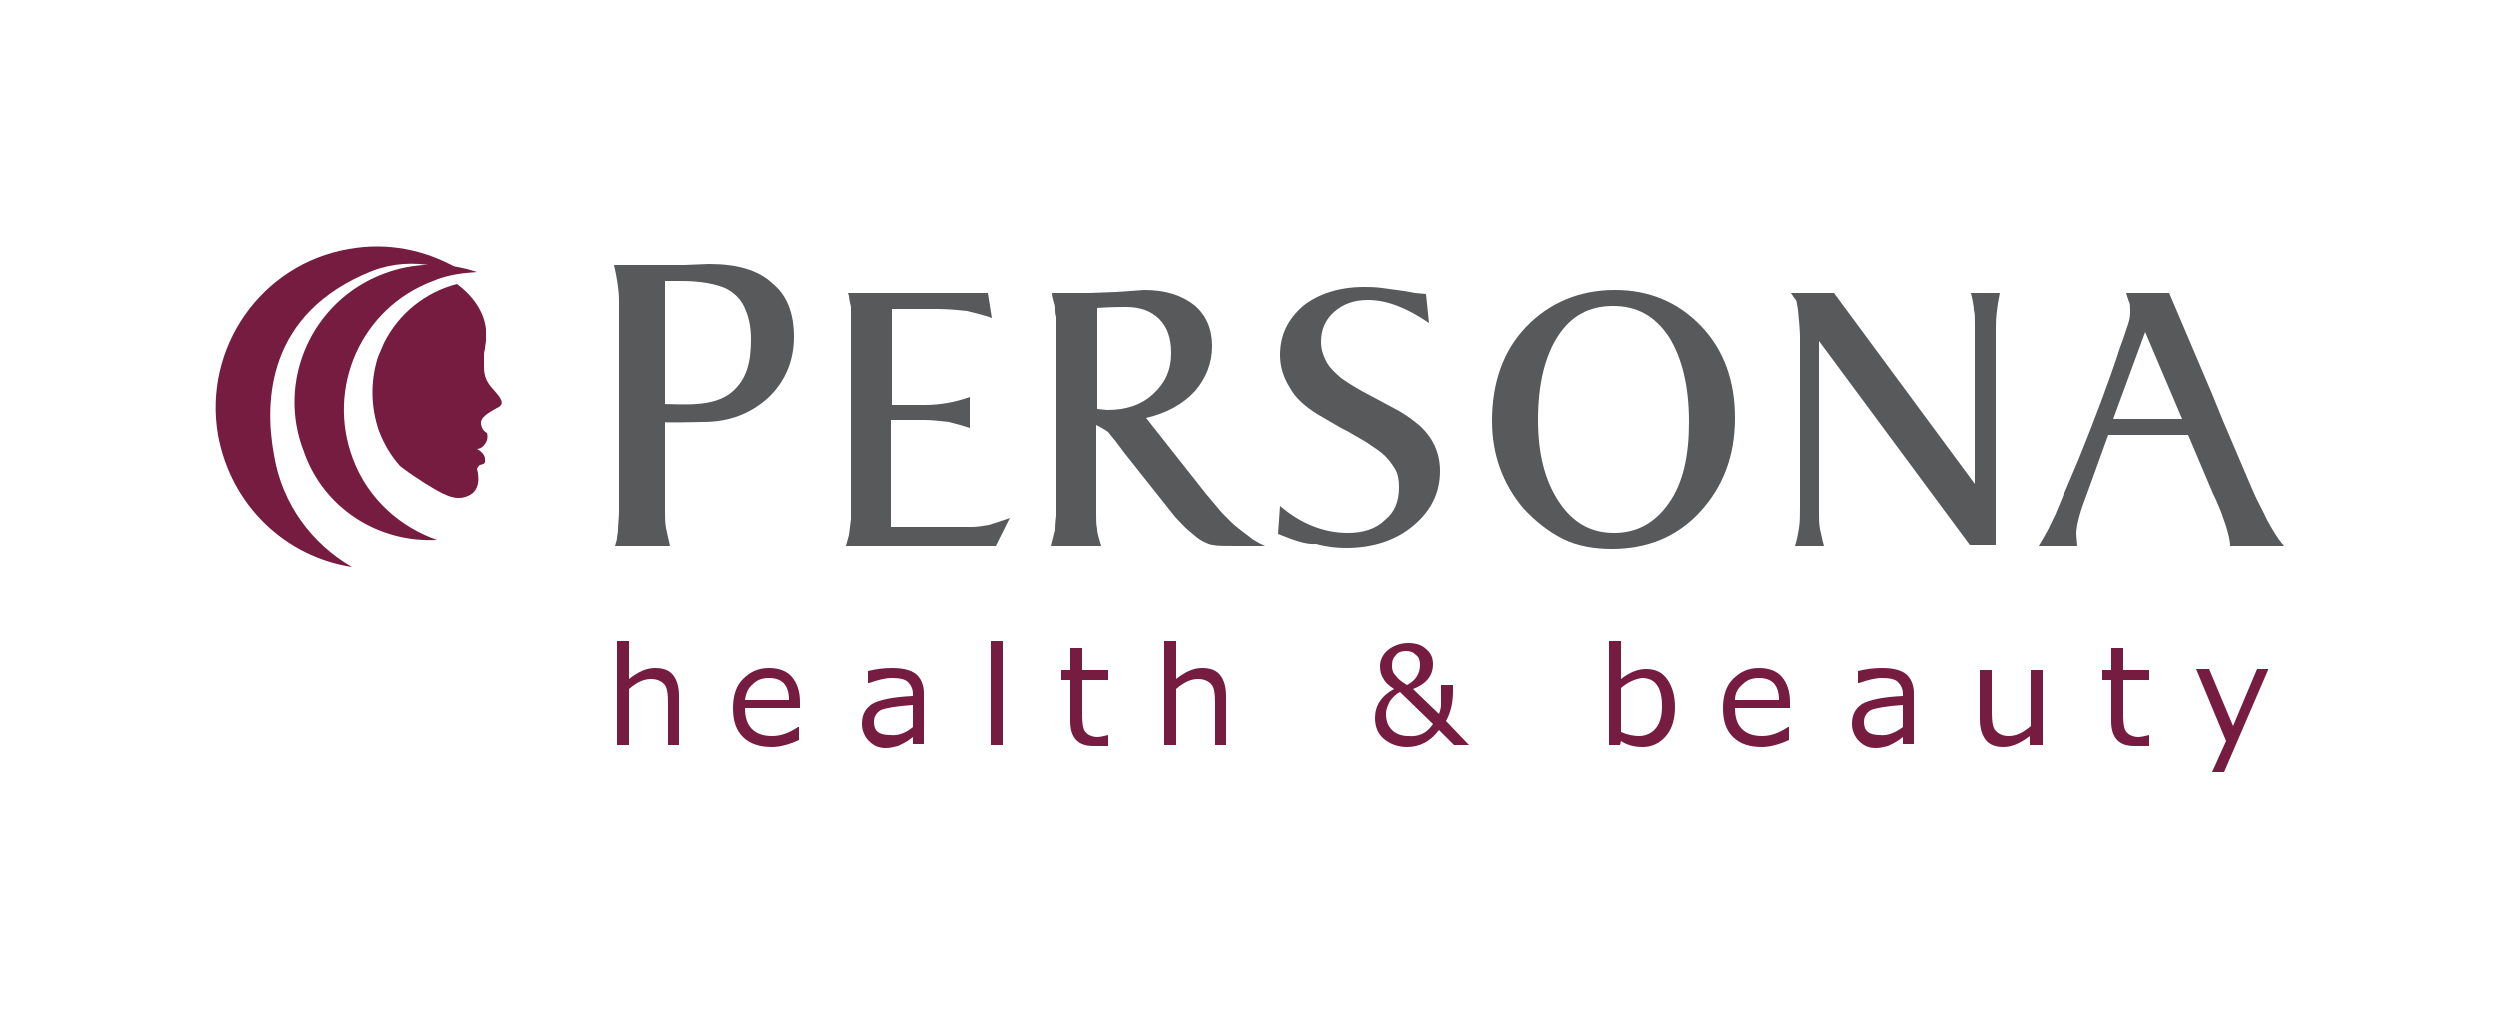
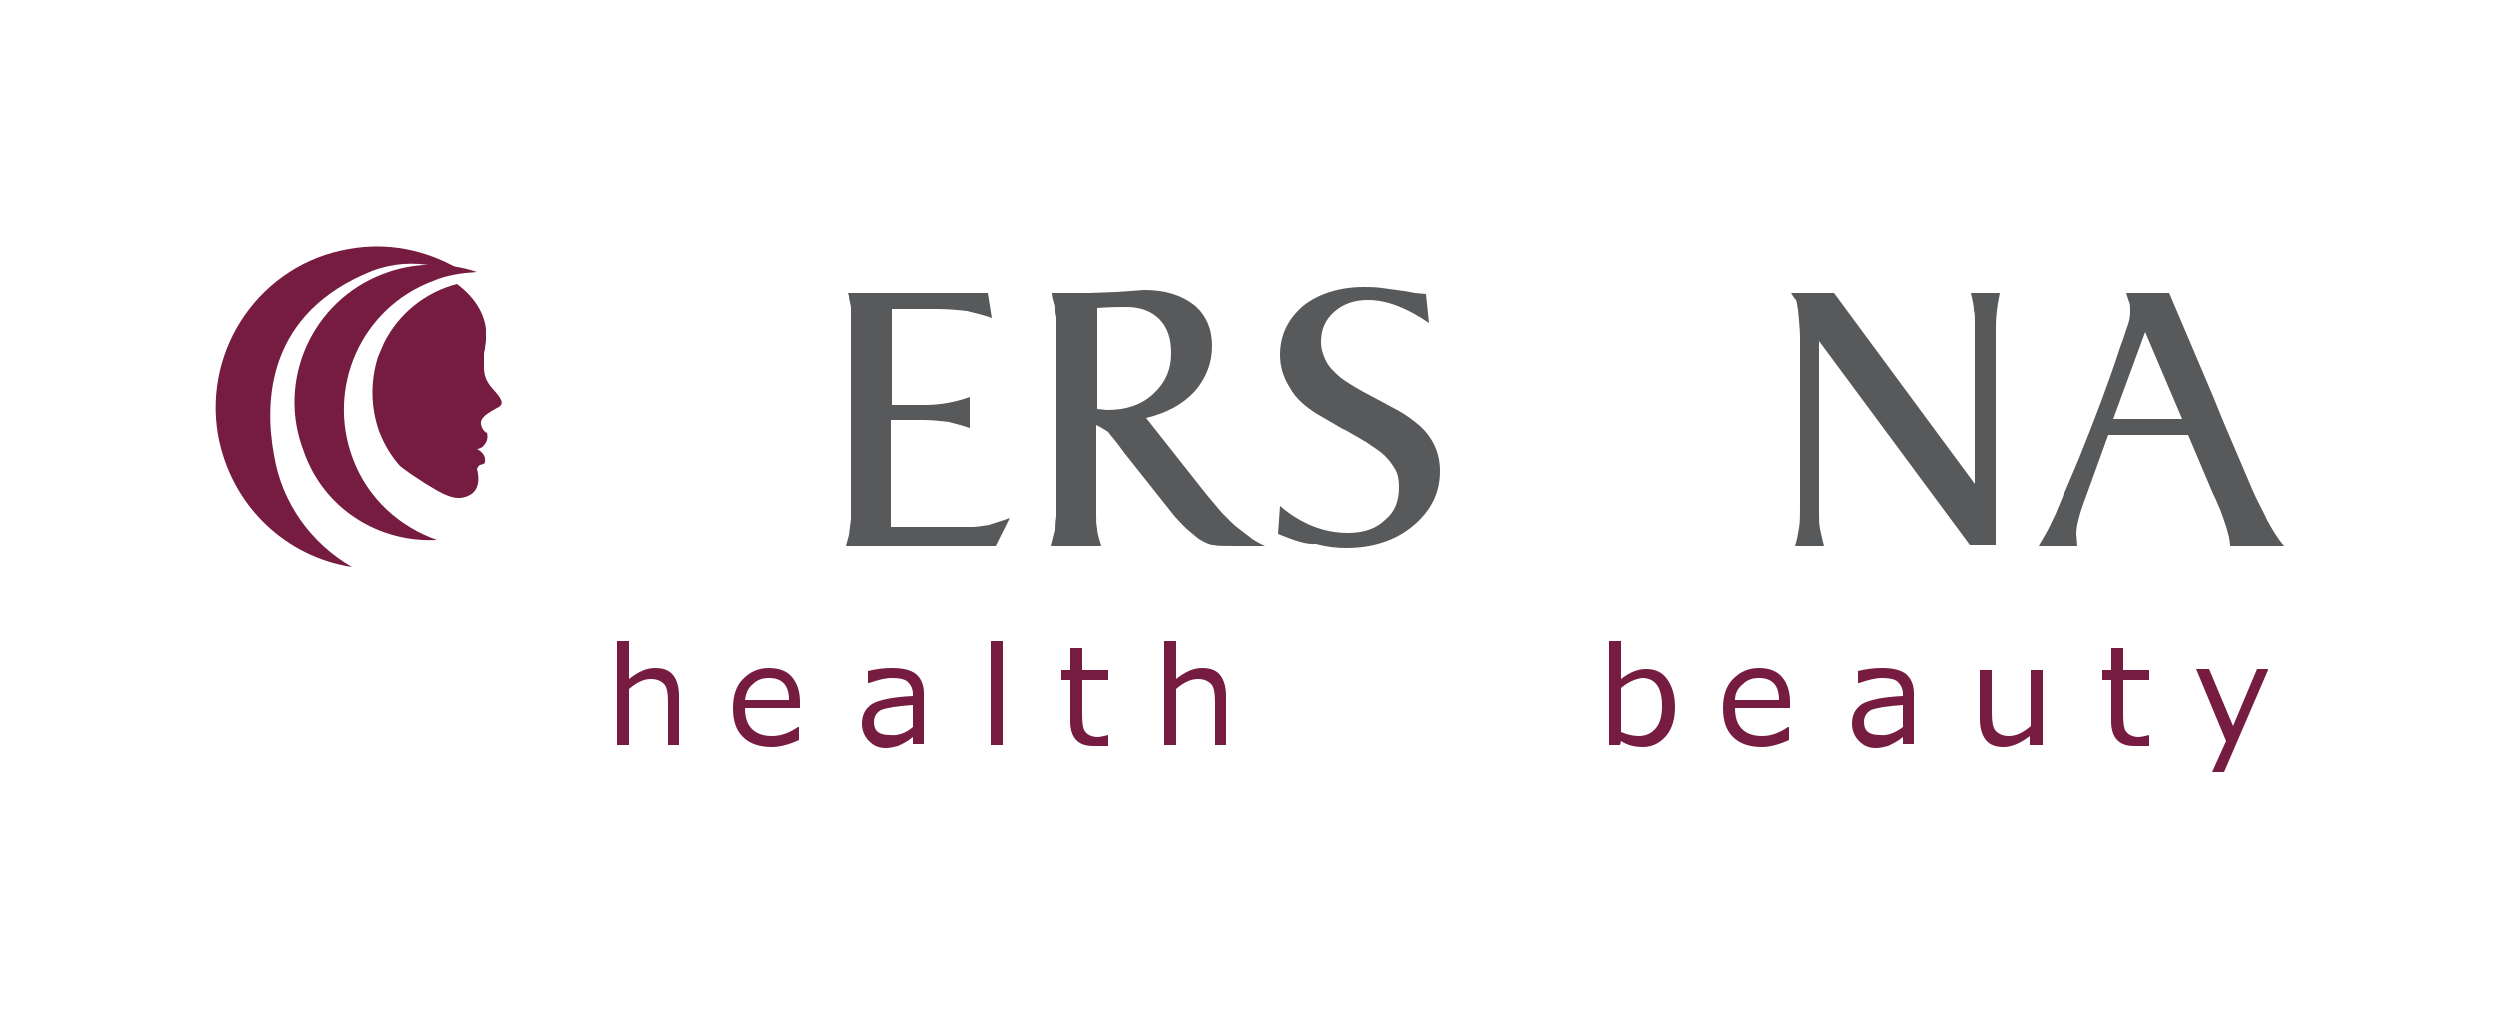
<svg xmlns="http://www.w3.org/2000/svg" version="1.1" id="Layer_1" x="0px" y="0px" viewBox="0 0 250 102" style="enable-background:new 0 0 250 102;" xml:space="preserve">
  <style type="text/css">
	.st0{fill:#761C40;}
	.st1{fill:#58595B;}
</style>
  <g>
    <path class="st0" d="M49.2,38.8c-0.6-0.7-0.8-1.3-0.8-2.1c0-0.3,0-0.6,0-0.9c0-0.1,0-0.1,0-0.2c0-0.2,0-0.4,0.1-0.7   c0-0.3,0.1-0.6,0.1-0.9c0-0.4,0-0.7,0-1.1c-0.2-1.8-1.4-3.4-2.9-4.5c0,0,0,0,0,0c-3.1,0.8-5.8,2.9-7.3,5.9   c-0.2,0.5-0.4,0.9-0.6,1.4c-0.8,2.5-0.7,5.1,0.1,7.4c0.5,1.3,1.2,2.5,2.1,3.5c0.5,0.4,1.2,0.9,2,1.4c0.4,0.3,0.8,0.5,1.1,0.7   c1.8,1.1,2.8,1.4,3.9,0.8c1.3-0.7,0.7-2.6,0.7-2.6s0.1-0.3,0.3-0.4c0.2-0.1,0.6,0,0.5-0.6c0-0.6-0.8-1-0.8-1s0.5,0,0.8-0.5   c0.4-0.5,0.2-1.1,0.2-1.1s-0.5-0.2-0.6-0.9c-0.1-0.7,0.9-1.2,1.6-1.6C50.6,40.4,50.1,39.8,49.2,38.8" />
    <path class="st0" d="M35.2,56.7c-4-2.3-7-6.3-7.8-11.2c-1-5.4-0.7-14.2,9.8-18.4c2.1-0.8,4.2-0.9,6.2-0.5c0.8,0,1.5,0.1,2.3,0.2   c-3.2-1.8-6.9-2.6-10.8-1.9c-8.8,1.5-14.6,9.9-13.1,18.6C23.1,50.6,28.6,55.7,35.2,56.7" />
    <path class="st0" d="M43.7,54c-3.7-1.3-6.9-4.1-8.4-8.1c-2.7-7.1,0.8-15.1,8-17.8c1.4-0.6,2.9-0.8,4.4-0.9c-3-1-6.3-1-9.4,0.2   c-7.1,2.7-10.7,10.7-7.9,17.8C32.4,50.9,37.9,54.3,43.7,54" />
-     <path class="st1" d="M61.5,54.6c0.1-0.4,0.2-0.6,0.2-0.8c0-0.2,0.1-0.5,0.1-0.9c0-0.4,0.1-1.1,0.1-1.9c0-0.8,0-1.4,0-1.6v-0.5V32.4   v-0.5v-0.7v-1.1c0-1.1-0.2-2.3-0.5-3.6h3.3h3.7l2.5-0.1c2.8,0,4.9,0.6,6.3,1.9c1.5,1.2,2.2,3,2.2,5.4c0,2.4-0.9,4.5-2.6,6.1   c-1.8,1.6-3.9,2.4-6.5,2.4c-0.7,0-3.6,0.1-4.1,0c-0.5-0.1,0-0.3,0-0.6L66,40.4c2.2,0,5.3,0.4,7.2-1.2c1.5-1.3,1.9-3,1.9-5.3   c0-1.1-0.2-2.1-0.5-2.8c-0.4-1.1-1.1-1.8-2.1-2.3c-1-0.4-2.4-0.7-4.4-0.7h-1.6v20.6v0.5v0.6V51c0,0.7,0,1.3,0.1,1.8   c0.1,0.4,0.2,1,0.4,1.8H61.5z" />
    <path class="st1" d="M84.6,54.6l0.3-1.1l0.2-1.6v-1.6V32.7v-0.5c0-0.8,0-1.3,0-1.5c-0.1-0.5-0.2-0.8-0.2-1.1l-0.1-0.3h14l0.4,2.5   c-0.8-0.3-1.7-0.5-2.5-0.7c-0.9-0.1-1.9-0.2-3-0.2h-4.5v9.6h3.3c1.6,0,3.1-0.3,4.5-0.8v3.1c-0.6-0.2-1.3-0.4-2.1-0.6   C94,42.1,93.2,42,92.4,42h-3.3v10.7h5.6h2.5c0.5,0,1.1-0.1,1.7-0.2c0.6-0.2,1.3-0.4,2.1-0.7l-1.4,2.8H84.6z" />
    <path class="st1" d="M105.2,29.3h3.7l2.7-0.1l2.8-0.2c2.1,0,3.7,0.5,5,1.5c1.2,1,1.8,2.4,1.8,4.1c0,1.7-0.6,3.2-1.7,4.5   c-1.2,1.3-2.8,2.2-4.9,2.7l6,7.6l1.6,1.9c0.3,0.3,0.6,0.6,0.9,0.9c0.5,0.5,1.1,0.9,1.6,1.3c0.1,0.1,0.3,0.2,0.5,0.4   c0.2,0.1,0.6,0.4,1.3,0.7h-2.9c-1.2,0-1.9,0-2.3-0.1c-0.3,0-0.7-0.2-1.1-0.4c-0.4-0.2-0.8-0.6-1.3-1c-0.5-0.4-0.9-0.9-1.4-1.4   l-5-6.3l-0.9-1.2c-0.3-0.4-0.6-0.7-0.8-1c-0.3-0.2-0.6-0.4-1.2-0.7v6.9v0.5v0.8v0.7c0,0.6,0,1,0.1,1.5c0,0.4,0.2,1,0.4,1.7h-5   l0.4-1.6c0-0.2,0-0.7,0.1-1.4c0-0.7,0-1.2,0-1.6v-0.1v-0.5V34.6v-0.5v-0.9v-0.5v-1c-0.1-0.3-0.1-0.6-0.1-0.7c0-0.2,0-0.5-0.1-0.7   C105.3,29.9,105.2,29.6,105.2,29.3 M109.7,30.8v10.1l1,0.1c1.9,0,3.4-0.5,4.6-1.6c1.2-1.1,1.8-2.4,1.8-4.1c0-1.5-0.4-2.6-1.2-3.4   c-0.8-0.8-1.9-1.2-3.3-1.2C111.9,30.7,111,30.7,109.7,30.8" />
    <path class="st1" d="M127.8,53.4l0.2-2.8c2.1,1.8,4.4,2.7,6.8,2.7c1.5,0,2.8-0.4,3.7-1.3c1-0.8,1.4-1.9,1.4-3.3   c0-0.7-0.1-1.3-0.4-1.8c-0.3-0.5-0.6-0.9-1-1.3c-0.4-0.4-1-0.8-1.9-1.4l-1.9-1.1l-0.6-0.3l-2.4-1.4c-1.1-0.7-2.1-1.5-2.7-2.6   c-0.7-1.1-1-2.2-1-3.3c0-2,0.8-3.6,2.3-4.9c1.5-1.2,3.6-1.9,6.1-1.9c0.5,0,1.1,0,1.8,0.1c0.8,0.1,1.5,0.2,2.2,0.3l1.1,0.2l1.1,0.1   l0.3,2.9c-2.2-1.5-4.2-2.3-6.1-2.3c-1.4,0-2.5,0.4-3.4,1.2c-0.9,0.8-1.3,1.8-1.3,3c0,0.7,0.2,1.3,0.5,1.9c0.3,0.6,0.8,1.1,1.5,1.7   c0.7,0.5,1.8,1.2,3.2,1.9l2.6,1.4c0.7,0.4,1.4,0.9,2.1,1.5c1.3,1.2,2,2.7,2,4.5c0,2.2-0.9,4-2.7,5.5c-1.8,1.5-4.1,2.2-6.7,2.2   c-0.9,0-1.9-0.1-3-0.4C130.6,54.5,129.3,54,127.8,53.4" />
-     <path class="st1" d="M149.2,42.1c0-3.8,1.1-7,3.4-9.4c2.3-2.4,5.3-3.7,8.9-3.7c3.4,0,6.3,1.2,8.6,3.6c2.3,2.4,3.4,5.5,3.4,9.2   c0,3.8-1.2,6.9-3.5,9.4c-2.3,2.5-5.3,3.7-8.8,3.7c-1.8,0-3.5-0.3-4.9-1c-1.4-0.7-2.7-1.7-4-3.1C150.3,48.4,149.2,45.5,149.2,42.1    M161.3,30.6c-2.4,0-4.2,1-5.5,3c-1.3,2-2,4.8-2,8.4c0,3.4,0.7,6.1,2.1,8.2c1.4,2.1,3.2,3.1,5.5,3.1c2.3,0,4.1-1,5.5-3   c1.4-2,2-4.7,2-8.1c0-3.6-0.7-6.4-2-8.5C165.5,31.6,163.7,30.6,161.3,30.6" />
    <path class="st1" d="M179.1,29.3l4.3,0l14.1,19.1V34.5V34v-0.5v-1c0-0.7,0-1.2-0.1-1.5c0-0.3-0.1-0.9-0.3-1.7h2.9   c-0.3,1.4-0.4,2.5-0.4,3.3V34v0.5v20H197l-15.1-20.4v15.2v0.5v0.5v1.1c0,0.5,0,1,0.1,1.5c0.1,0.4,0.2,1,0.4,1.7h-2.9   c0.2-0.6,0.3-1.2,0.4-1.8c0.1-0.6,0.1-1.3,0.1-2.2v-0.7v-0.5V34.2v-0.5c0-0.7-0.1-1.6-0.2-2.7c-0.1-0.5-0.1-0.8-0.2-1   C179.4,29.8,179.3,29.6,179.1,29.3" />
    <path class="st1" d="M203.9,54.6c0.2-0.3,0.4-0.7,0.7-1.2c0.3-0.5,0.6-1.2,1-2c0.1-0.3,0.3-0.7,0.5-1.2c0.1-0.3,0.3-0.6,0.3-0.9   l1.4-3.3c1.7-4.2,3.1-7.9,4.2-11.3c0.4-1,0.6-1.8,0.8-2.3c0.2-0.6,0.2-1,0.2-1.4c0-0.3,0-0.6-0.1-0.8c-0.1-0.2-0.2-0.6-0.3-0.9h4.3   l4.3,10.1l1.1,2.7l2.9,6.8c0.5,1.2,1.1,2.2,1.5,3.1c0.5,0.9,1,1.8,1.7,2.6H223c0-0.4-0.1-0.7-0.1-0.8c0-0.1-0.1-0.4-0.2-0.8   c-0.1-0.4-0.3-0.9-0.5-1.5c-0.2-0.6-0.5-1.2-0.7-1.7l-0.1-0.2l-0.1-0.2l-2.5-5.9h-8l-2.1,5.8c-0.7,1.8-1.1,3.2-1.1,4.1l0.1,1.2   H203.9z M214.5,33.2l-3.2,8.7l6.9,0L214.5,33.2z" />
    <g>
      <path class="st0" d="M68,74.5h-1.2v-4.2c0-1-0.1-1.6-0.4-1.9c-0.3-0.3-0.7-0.5-1.3-0.5c-0.7,0-1.4,0.3-2.2,1v5.6h-1.2V64.1h1.2    v3.8c0.9-0.7,1.7-1.1,2.6-1.1c0.8,0,1.4,0.2,1.8,0.7c0.4,0.5,0.6,1.2,0.6,2.1V74.5z" />
    </g>
    <g>
      <path class="st0" d="M77.2,74.7c-1.2,0-2.2-0.3-2.9-1c-0.7-0.7-1-1.6-1-2.9c0-1.2,0.3-2.2,1-2.9c0.7-0.7,1.5-1.1,2.6-1.1    c1,0,1.8,0.3,2.3,0.9c0.5,0.6,0.8,1.4,0.8,2.5v0.6h-5.5c0,0.9,0.2,1.6,0.7,2.1c0.5,0.5,1.2,0.7,2,0.7c0.9,0,1.7-0.3,2.6-0.9h0.1    V74C78.8,74.5,77.9,74.7,77.2,74.7z M74.5,70h4.4c0-1.5-0.7-2.2-2-2.2c-0.7,0-1.2,0.2-1.6,0.6C74.8,68.8,74.6,69.3,74.5,70z" />
    </g>
    <g>
      <path class="st0" d="M91.3,74.5v-0.8c-0.6,0.5-1.1,0.7-1.5,0.9c-0.4,0.1-0.8,0.2-1.2,0.2c-0.7,0-1.2-0.2-1.7-0.7    c-0.4-0.4-0.7-1-0.7-1.7c0-0.9,0.3-1.5,1-2c0.7-0.4,2-0.7,4.1-0.8v-0.2c0-0.5-0.2-0.9-0.5-1.2c-0.3-0.3-0.9-0.4-1.6-0.4    c-0.7,0-1.4,0.2-2.3,0.5h-0.1v-1.2c0.8-0.2,1.6-0.3,2.4-0.3c1.1,0,1.9,0.2,2.4,0.6c0.5,0.4,0.8,1.1,0.8,1.9v5.1H91.3z M91.3,72.7    v-2.2c-1.6,0.1-2.7,0.3-3.2,0.5c-0.5,0.3-0.7,0.7-0.7,1.2c0,0.9,0.5,1.3,1.6,1.3C89.8,73.6,90.6,73.3,91.3,72.7z" />
    </g>
    <g>
      <path class="st0" d="M100.3,74.5h-1.2V64.1h1.2V74.5z" />
    </g>
    <g>
      <path class="st0" d="M109.3,74.6c-1.5,0-2.3-0.8-2.3-2.5V68h-0.9v-1h0.9v-2.2h1.2V67h2.6v1h-2.6v3.5c0,0.8,0.1,1.3,0.2,1.5    c0.1,0.2,0.3,0.4,0.5,0.5c0.2,0.1,0.5,0.2,0.8,0.2c0.3,0,0.7-0.1,1.1-0.2h0v1.1C110.3,74.6,109.8,74.6,109.3,74.6z" />
    </g>
    <g>
      <path class="st0" d="M122.7,74.5h-1.2v-4.2c0-1-0.1-1.6-0.4-1.9c-0.3-0.3-0.7-0.5-1.3-0.5c-0.7,0-1.4,0.3-2.2,1v5.6h-1.2V64.1h1.2    v3.8c0.9-0.7,1.7-1.1,2.6-1.1c0.8,0,1.4,0.2,1.8,0.7c0.4,0.5,0.6,1.2,0.6,2.1V74.5z" />
    </g>
    <g>
-       <path class="st0" d="M146.9,74.5h-1.5l-1.5-1.5c-0.9,1.2-2,1.7-3.2,1.7c-0.9,0-1.7-0.3-2.3-0.8c-0.6-0.5-0.9-1.2-0.9-2.1    c0-1.2,0.6-2.2,1.9-2.9c-0.6-0.4-0.9-0.7-1.1-1.1c-0.2-0.3-0.3-0.7-0.3-1.2c0-0.6,0.3-1.2,0.8-1.6c0.5-0.4,1.2-0.7,2-0.7    c0.8,0,1.4,0.2,1.8,0.6c0.5,0.4,0.7,0.9,0.7,1.5c0,1.2-0.7,2-2,2.5l2.6,2.5c0.1-0.3,0.2-0.6,0.2-0.9c0-0.3,0-1,0-2h1.2v0.6    c0,1.1-0.2,2.1-0.7,3L146.9,74.5z M143.3,72.4l-3.3-3.2c-0.4,0.2-0.7,0.5-1,0.9c-0.2,0.4-0.4,0.8-0.4,1.3c0,0.7,0.2,1.2,0.6,1.6    c0.4,0.4,1,0.6,1.6,0.6C141.9,73.7,142.7,73.3,143.3,72.4z M142,66.5c0-0.4-0.1-0.8-0.4-1c-0.3-0.3-0.6-0.4-1-0.4    c-0.4,0-0.8,0.1-1,0.4c-0.3,0.3-0.4,0.6-0.4,1.1c0,0.4,0.1,0.7,0.4,1c0.2,0.3,0.6,0.6,1.1,0.9C141.5,68.1,142,67.4,142,66.5z" />
-     </g>
+       </g>
    <g>
      <path class="st0" d="M162.1,74.1l-0.1,0.4h-1.1V64.1h1.2v3.8c0.9-0.7,1.7-1,2.5-1c0.9,0,1.6,0.3,2.1,1c0.5,0.7,0.8,1.6,0.8,2.8    c0,1.2-0.3,2.2-0.9,2.9c-0.6,0.7-1.4,1.1-2.3,1.1C163.4,74.7,162.7,74.5,162.1,74.1z M162.1,68.8v4.4c0.7,0.3,1.3,0.4,1.8,0.4    c0.7,0,1.3-0.3,1.7-0.8c0.4-0.5,0.6-1.2,0.6-2.2c0-1.9-0.7-2.8-2-2.8C163.5,67.9,162.8,68.2,162.1,68.8z" />
    </g>
    <g>
      <path class="st0" d="M176.2,74.7c-1.2,0-2.2-0.3-2.9-1c-0.7-0.7-1-1.6-1-2.9c0-1.2,0.3-2.2,1-2.9c0.7-0.7,1.5-1.1,2.6-1.1    c1,0,1.8,0.3,2.3,0.9c0.5,0.6,0.8,1.4,0.8,2.5v0.6h-5.5c0,0.9,0.2,1.6,0.7,2.1c0.5,0.5,1.2,0.7,2,0.7c0.9,0,1.7-0.3,2.6-0.9h0.1    V74C177.8,74.5,176.9,74.7,176.2,74.7z M173.5,70h4.4c0-1.5-0.7-2.2-2-2.2c-0.7,0-1.2,0.2-1.6,0.6C173.8,68.8,173.5,69.3,173.5,70    z" />
    </g>
    <g>
      <path class="st0" d="M190.3,74.5v-0.8c-0.6,0.5-1.1,0.7-1.5,0.9c-0.4,0.1-0.8,0.2-1.2,0.2c-0.7,0-1.2-0.2-1.7-0.7    c-0.4-0.4-0.7-1-0.7-1.7c0-0.9,0.3-1.5,1-2c0.7-0.4,2-0.7,4.1-0.8v-0.2c0-0.5-0.2-0.9-0.5-1.2c-0.3-0.3-0.9-0.4-1.6-0.4    c-0.7,0-1.4,0.2-2.3,0.5h-0.1v-1.2c0.8-0.2,1.6-0.3,2.4-0.3c1.1,0,1.9,0.2,2.4,0.6c0.5,0.4,0.8,1.1,0.8,1.9v5.1H190.3z     M190.3,72.7v-2.2c-1.6,0.1-2.7,0.3-3.2,0.5c-0.5,0.3-0.7,0.7-0.7,1.2c0,0.9,0.5,1.3,1.6,1.3C188.7,73.6,189.5,73.3,190.3,72.7z" />
    </g>
    <g>
      <path class="st0" d="M204.2,74.5H203v-0.9c-0.9,0.7-1.8,1.1-2.6,1.1c-0.8,0-1.4-0.2-1.8-0.7c-0.4-0.5-0.6-1.2-0.6-2.1V67h1.2v4.2    c0,1,0.1,1.6,0.4,1.9c0.3,0.3,0.7,0.5,1.3,0.5c0.7,0,1.4-0.3,2.2-1V67h1.2V74.5z" />
    </g>
    <g>
      <path class="st0" d="M213.4,74.6c-1.5,0-2.3-0.8-2.3-2.5V68h-0.9v-1h0.9v-2.2h1.2V67h2.6v1h-2.6v3.5c0,0.8,0.1,1.3,0.2,1.5    c0.1,0.2,0.3,0.4,0.5,0.5c0.2,0.1,0.5,0.2,0.8,0.2c0.3,0,0.7-0.1,1.1-0.2h0v1.1C214.3,74.6,213.8,74.6,213.4,74.6z" />
    </g>
    <g>
      <path class="st0" d="M226.8,67l-4.4,10.2h-1.2l1.4-3.1l-3-7.2h1.3l2.4,5.7l2.4-5.7H226.8z" />
    </g>
  </g>
  <g>
</g>
  <g>
</g>
  <g>
</g>
  <g>
</g>
  <g>
</g>
  <g>
</g>
</svg>